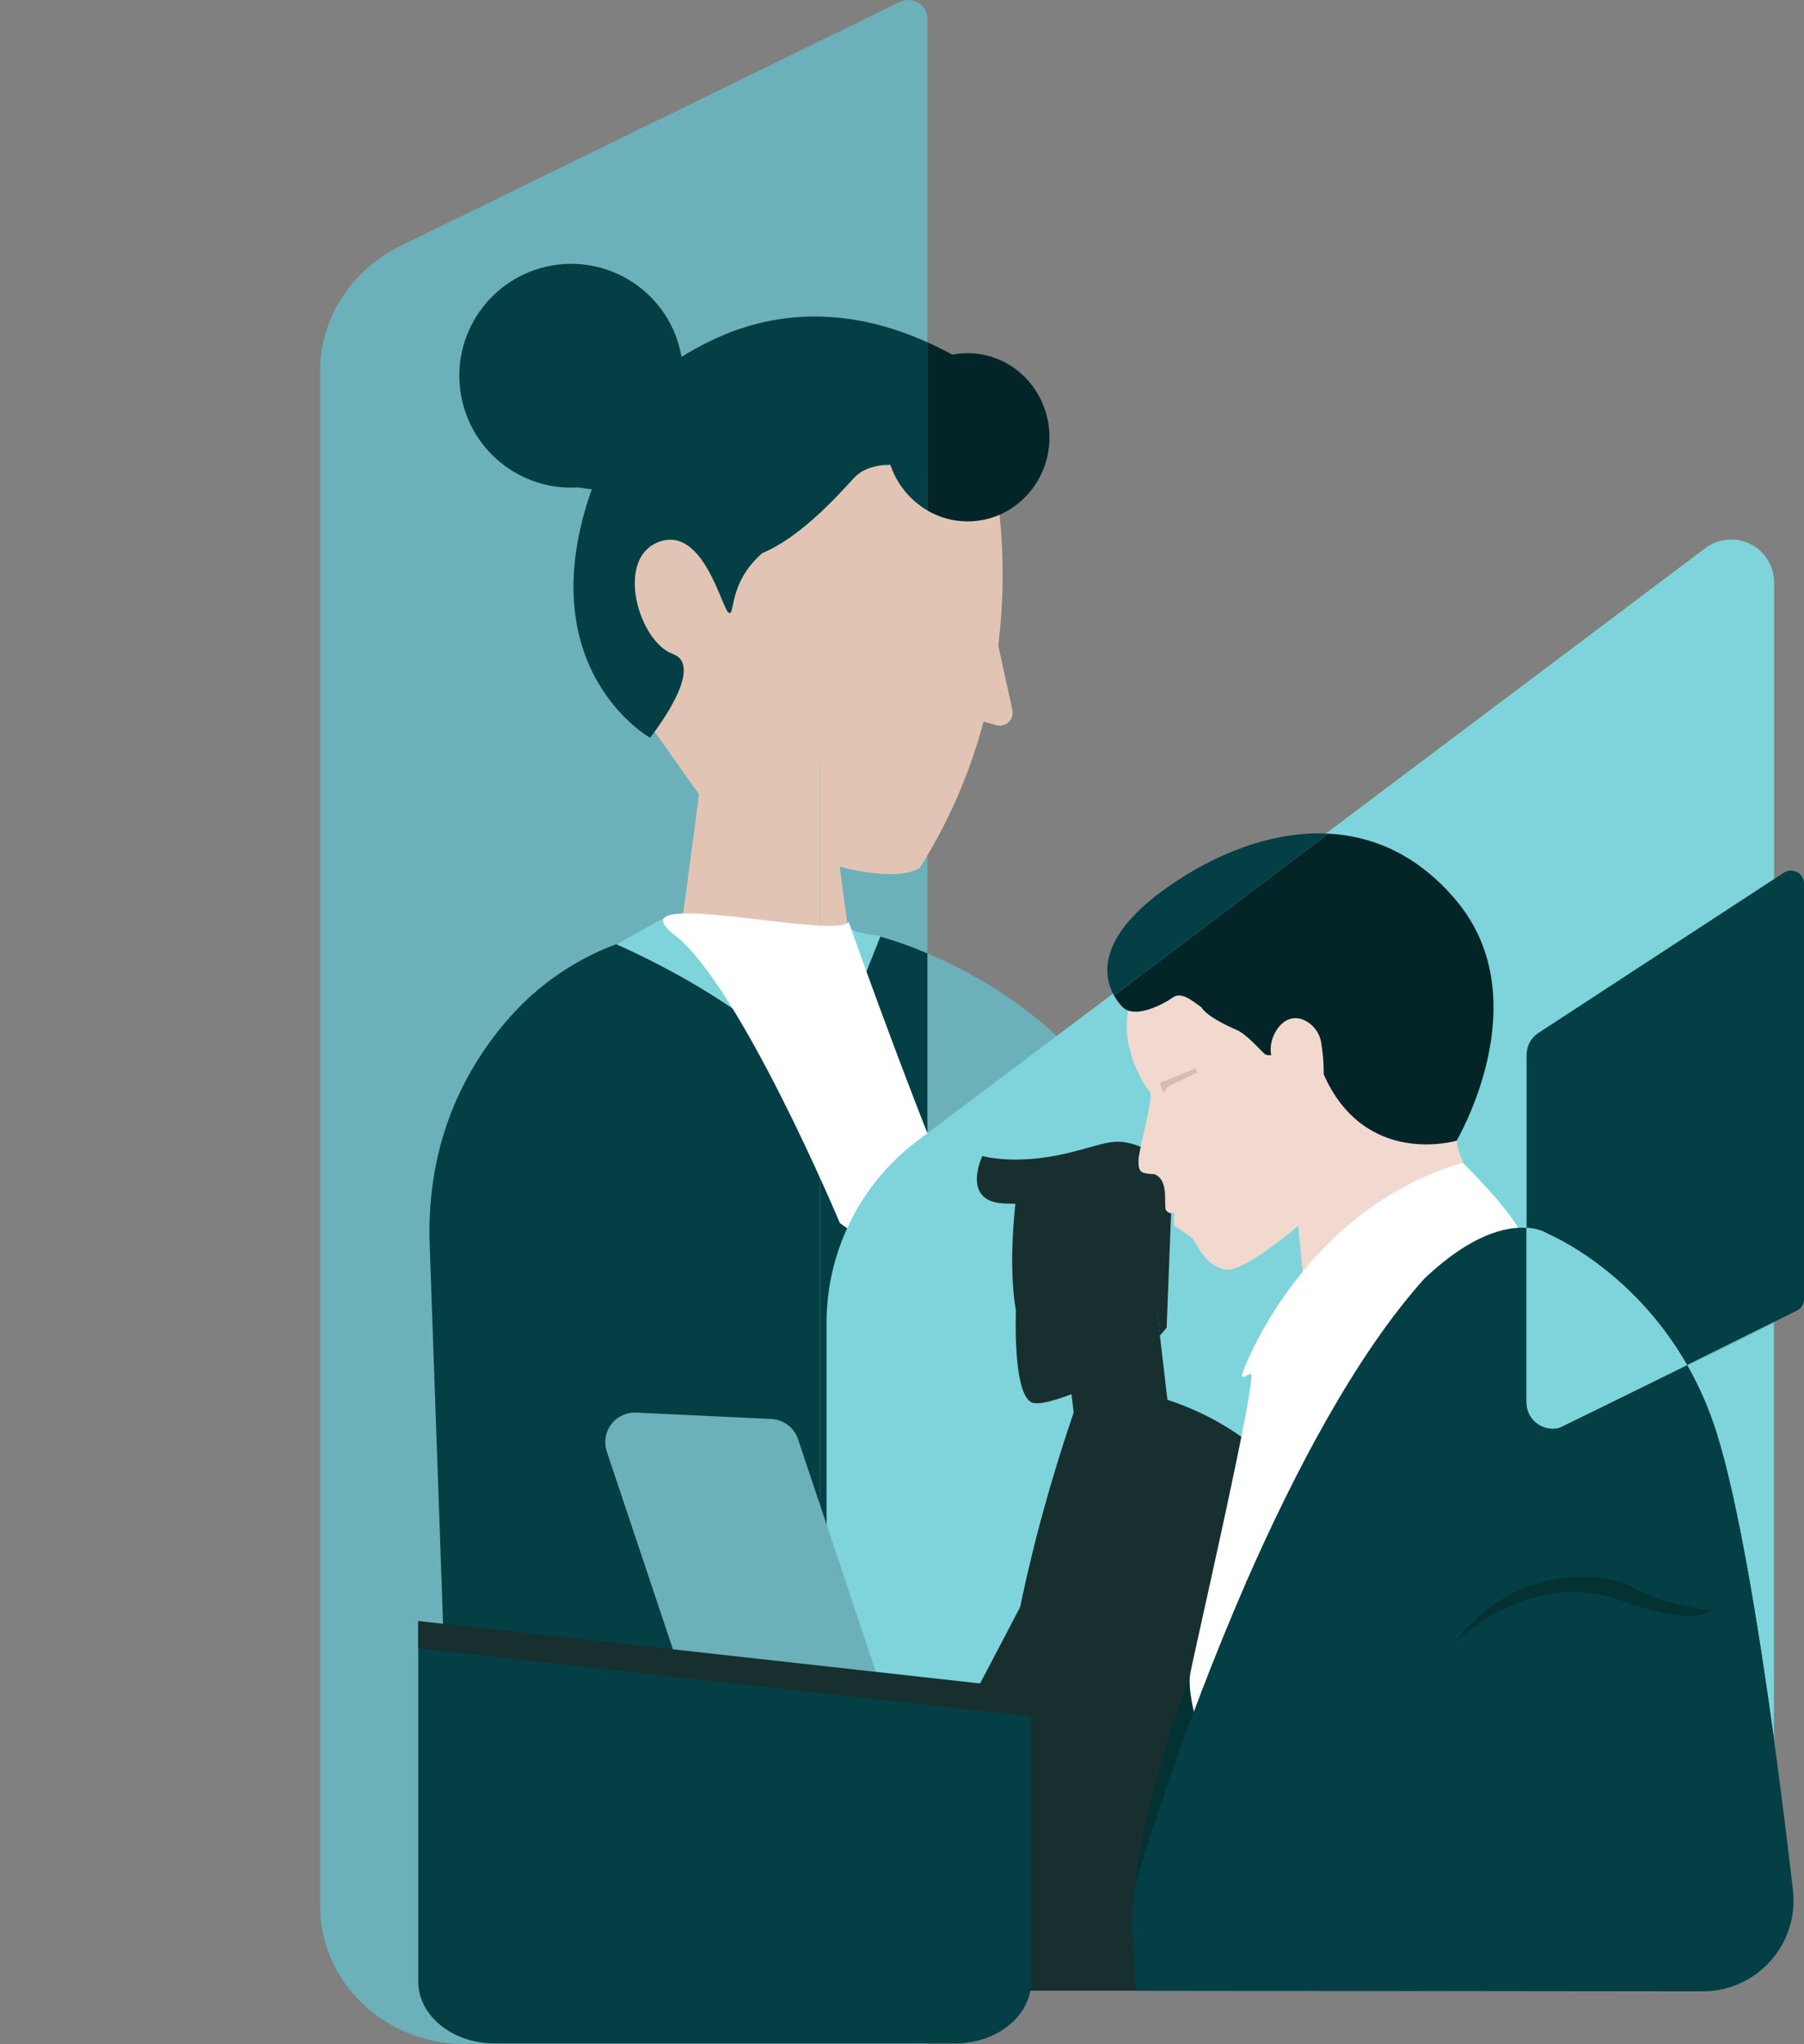
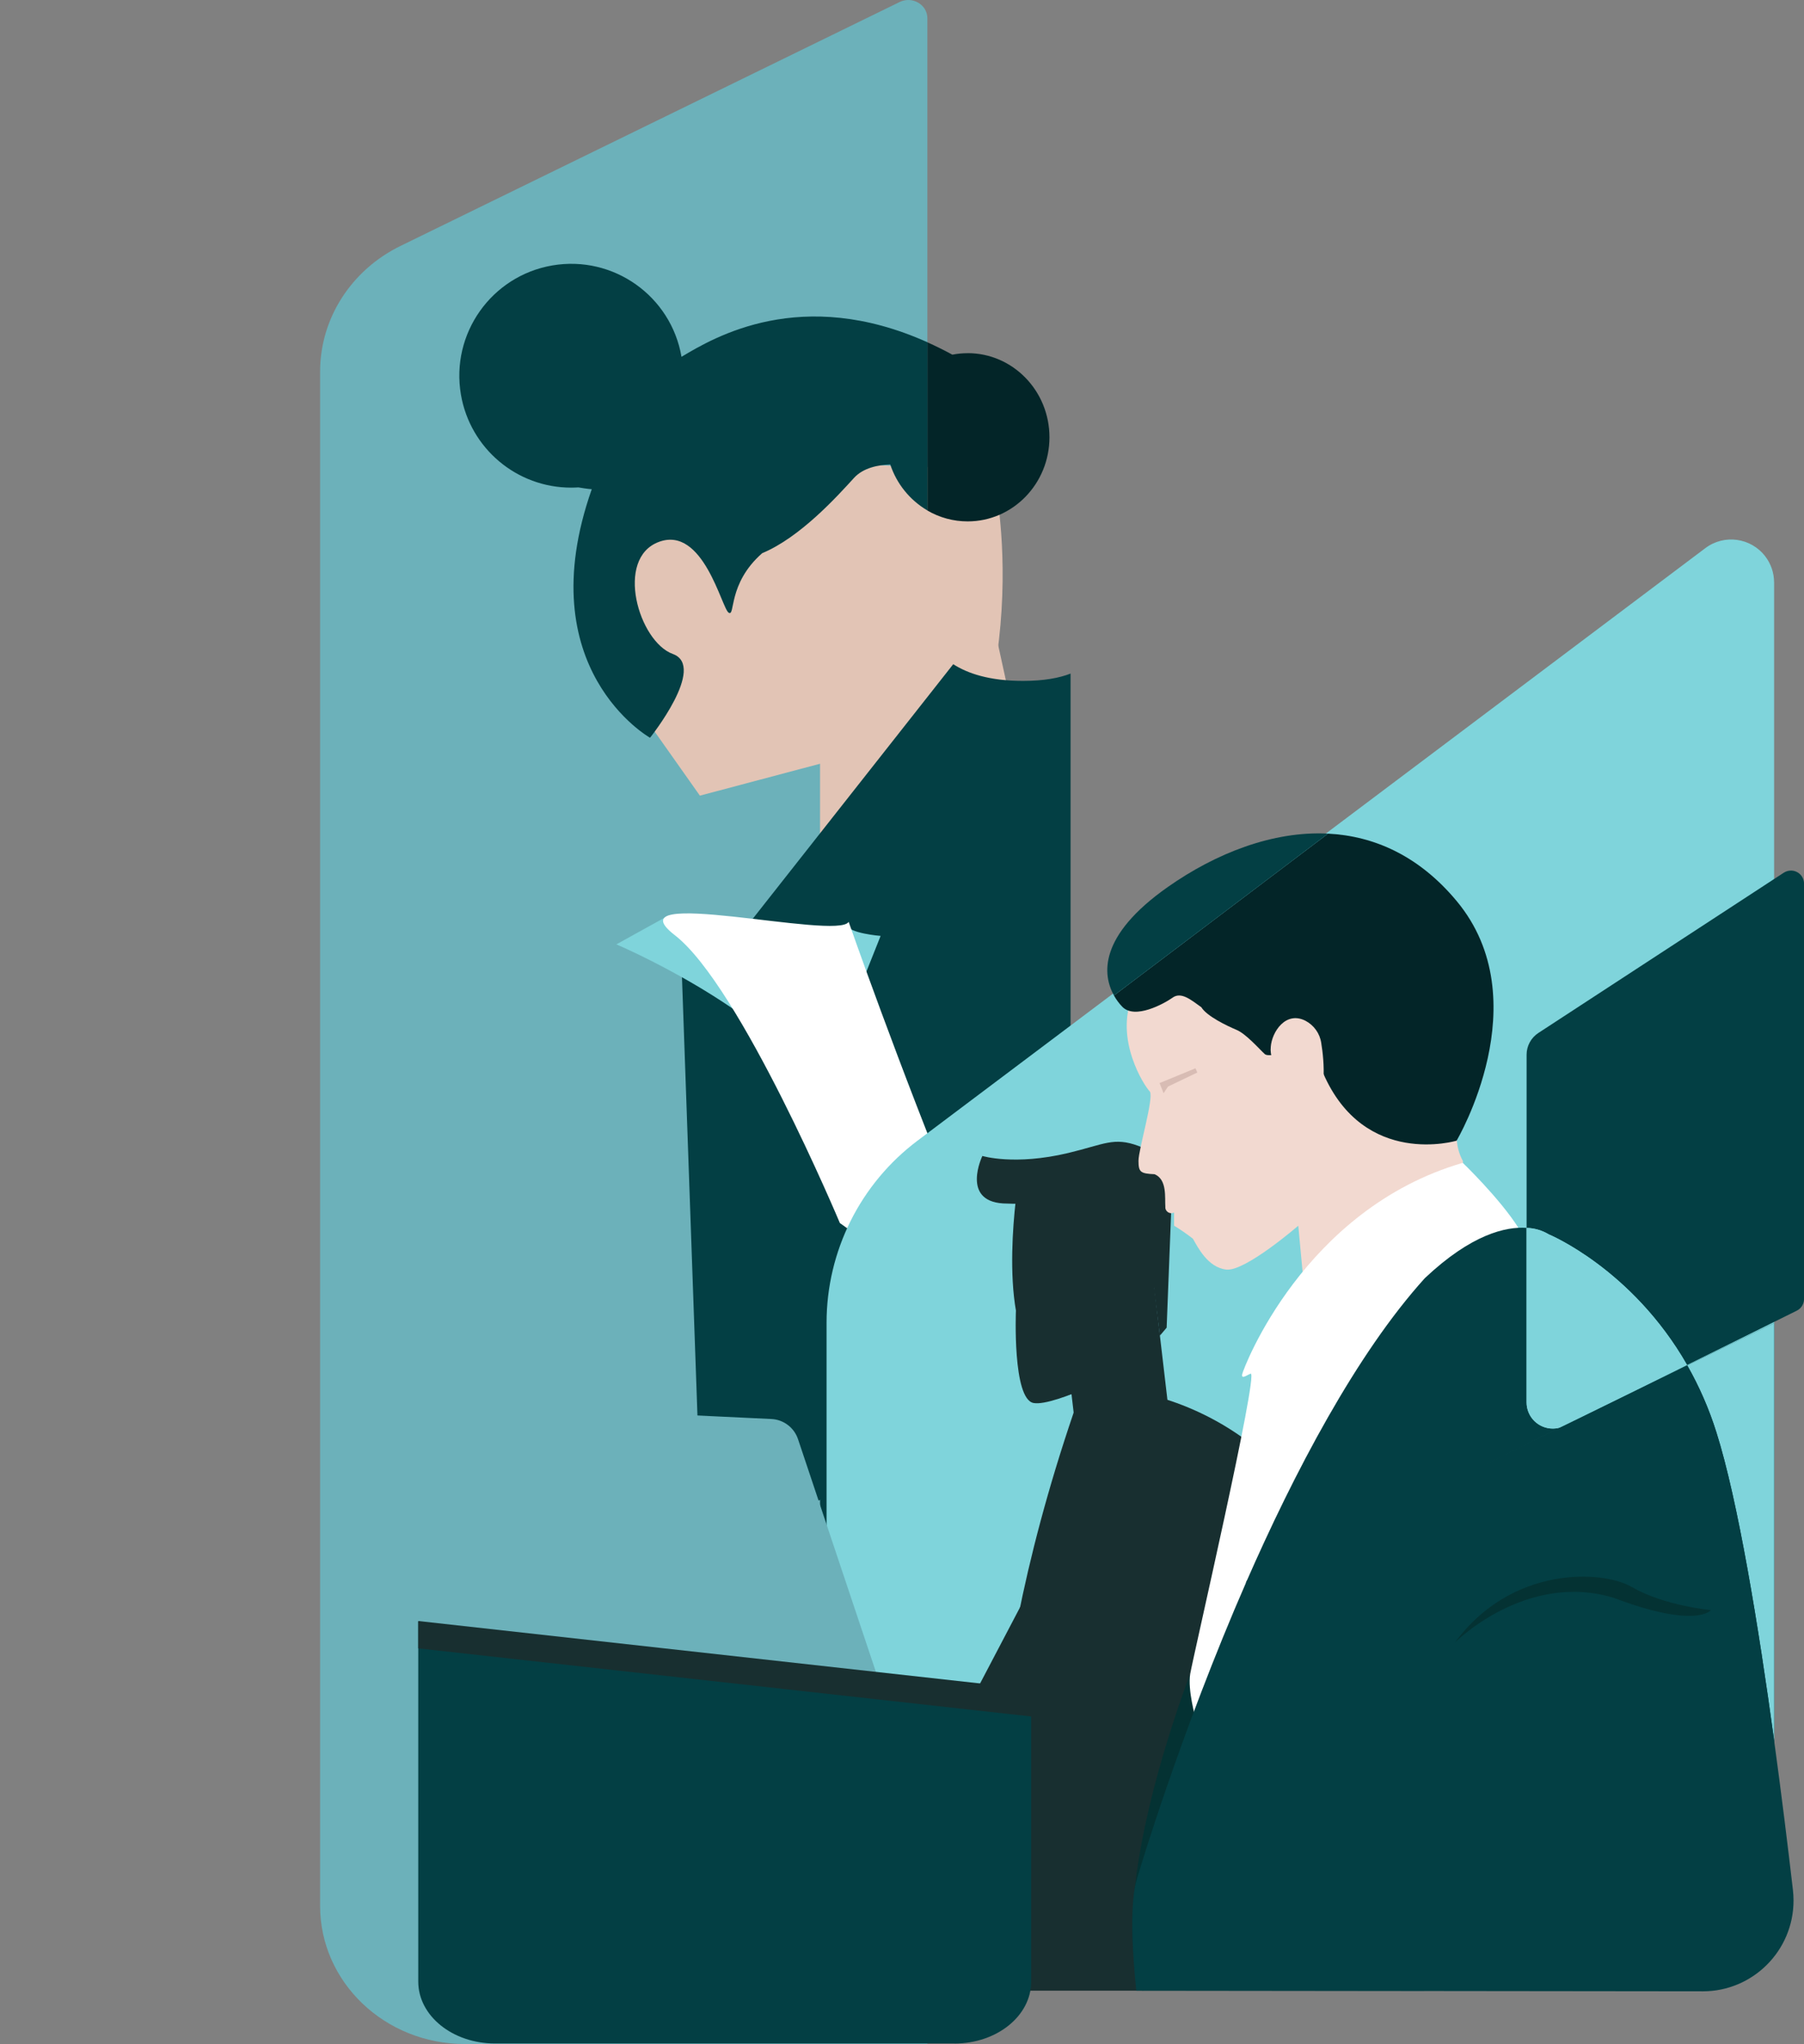
<svg xmlns="http://www.w3.org/2000/svg" id="a" viewBox="0 0 512 580">
  <rect x="0" y="0" width="512" height="580" fill="#808080" stroke="none" />
  <g id="b">
    <path id="c" d="m225.47,118.3c.36,9.63,1.27,19.23,2.75,28.75,2.98,20.24,11.91,32.16,17.28,46.1-.98,2.56-1.71,4.6-2.1,5.84-18.4-34.5-21.91-61.35-17.93-80.68" fill="#5b322a" stroke-width="0" />
    <path id="d" d="m283.18,182.53l4.14,18.92c.43,1.98-.82,3.94-2.8,4.37-.59.13-1.21.11-1.79-.06l-10.44-2.99,10.9-20.25Z" fill="#e2c4b5" stroke-width="0" />
    <path id="e" d="m246.78,106.21c0,17.54-14.22,31.76-31.76,31.76-17.54,0-31.76-14.22-31.76-31.76,0-17.54,14.22-31.76,31.76-31.76h0c17.54,0,31.76,14.22,31.76,31.76" fill="#5b322a" stroke-width="0" />
    <path id="f" d="m131.92,580h131.28V5.18c0-3.87-4.28-6.37-7.89-4.6L113.68,69.78c-14.01,6.84-22.83,20.61-22.83,35.63v435.4c0,21.64,18.39,39.19,41.07,39.19" fill="#6cb1ba" stroke-width="0" />
-     <path id="g" d="m232.74,263.5c-13.11-1.31-26.32-1.28-39.43.08l6.07-45.45c-4.99-10.07-6.25-21.58-3.53-32.49l1.26-5.05c-.68-.66-1.3-1.37-1.86-2.13-4.09-5.64-3.66-12.59.96-15.52,1.68-1.02,3.65-1.46,5.61-1.25l7.67-30.82,31.09.82c-5.1,6.79-7.85,15.06-7.83,23.56v108.25Z" fill="#e2c4b5" stroke-width="0" />
    <path id="h" d="m261,246.33c-3.82,2.21-10.21,2.03-16.9.86-1.95-.34-3.88-.77-5.78-1.28l2.45,18.49c-2.73-.35-5.4-.65-8.03-.9v-108.25c-.01-8.49,2.74-16.76,7.83-23.56l41.06,1.56s14.42,57.65-20.63,113.08" fill="#e2c4b5" stroke-width="0" />
    <path id="i" d="m232.74,263.5v17.89c-3.21,1.25-7.57,2.08-13.52,2.08-9.67,0-15.91-2.2-19.91-4.82-4.56-3.1-6.95-8.52-6.15-13.97l.15-1.09c13.11-1.36,26.31-1.39,39.43-.08" fill="#e2c4b5" stroke-width="0" />
    <path id="j" d="m240.77,264.41l.76,5.76s.82,7.48-8.79,11.22v-17.89c2.63.25,5.3.55,8.03.9" fill="#e2c4b5" stroke-width="0" />
    <path id="k" d="m265.04,144.02l-38.42-15.95-54.07,34.35,2.14,29.44,23.95,33.91,60.71-16.12,5.69-65.63Z" fill="#e2c4b5" stroke-width="0" />
    <path id="l" d="m274.63,100.22c-1.46,0-2.91.14-4.34.42-2.41-1.31-4.78-2.48-7.09-3.51v47.73c3.47,2.03,7.41,3.09,11.43,3.09,12.82,0,23.22-10.69,23.22-23.87s-10.4-23.87-23.22-23.87" fill="#032528" stroke-width="0" />
    <path id="m" d="m193.42,101.26c-2.96-17.29-19.38-28.9-36.66-25.94s-28.9,19.38-25.94,36.66c2.61,15.25,15.83,26.39,31.3,26.39.69,0,1.37-.03,2.05-.07,2.27.41,3.78.52,3.78.52-17.98,51.08,16.54,70.52,16.54,70.52,0,0,16.18-20.24,6.47-23.77s-16.54-27.15-3.95-31.81c12.59-4.66,17.8,18.79,19.78,20.08s-.36-8.19,9.53-16.87c10.79-4.5,21.22-16.06,26.07-21.37,2.66-2.91,6.95-3.69,10.28-3.8,1.81,5.48,5.56,10.12,10.54,13.04v-47.73c-35.81-16.05-60.42-1.46-69.78,4.13" fill="#033f44" stroke-width="0" />
    <path id="n" d="m263.2,270.55v213.7l58.88-18.87,6.91-99.2c2.6-58.96-42.41-85.74-65.8-95.63" fill="#6cb1ba" stroke-width="0" />
    <path id="o" d="m249.56,265.71c-2.99-.5-5.92-.93-8.79-1.3l.76,5.76s.82,7.48-8.79,11.22v212.61l30.46-9.76v-213.7c-4.43-1.92-8.99-3.54-13.64-4.84" fill="#033f44" stroke-width="0" />
-     <path id="p" d="m199.44,278.73c-4.61-3.03-7.06-8.45-6.29-13.91l.16-1.24-.24.03c-18.66,2.04-35.9,10.95-48.36,25-12.3,13.9-23.98,35.17-22.74,65.25l6.09,172.35,104.68-32.21v-212.62c-3.2,1.25-7.57,2.08-13.52,2.08-9.57,0-15.78-2.16-19.78-4.74" fill="#033f44" stroke-width="0" />
+     <path id="p" d="m199.44,278.73c-4.61-3.03-7.06-8.45-6.29-13.91l.16-1.24-.24.03l6.09,172.35,104.68-32.21v-212.62c-3.2,1.25-7.57,2.08-13.52,2.08-9.57,0-15.78-2.16-19.78-4.74" fill="#033f44" stroke-width="0" />
    <path id="q" d="m240.46,262.37l-.28,12.57-50.3-15.24-14.95,8.27s41.4,17.49,57.68,41.11l17.32-43.51s-9.42-.76-9.48-3.2" fill="#7fd4db" stroke-width="0" />
    <path id="r" d="m240.86,261.57s14.33,41.04,31.14,81.88c16.82,40.84-33.63,3.6-33.63,3.6,0,0-28.23-67.26-46.84-81.68-18.62-14.41,46.33,1.6,49.33-3.8" fill="#fff" stroke-width="0" />
    <path id="s" d="m503.52,165.22v335.8l-268.93-7.15v-118.56c.01-20.32,9.59-39.46,25.84-51.66l223.55-168.1c5.37-4.06,13.01-2.99,17.07,2.38,1.59,2.1,2.45,4.66,2.46,7.29" fill="#7fd4db" stroke-width="0" />
    <path id="t" d="m503.52,375.42l-206.35,100.76,30.66,30.93,175.69,9.37v-141.07Z" fill="#033f44" stroke-width="0" />
    <path id="u" d="m190.76,486.1l-15.15,2.43-14.21,15.4s6.93,3.36,17.32-7.4c20.51-1.45,14.94-5.14,14.94-5.14l-2.9-5.29Z" fill="#dbafae" stroke-width="0" />
    <path id="v" d="m343.29,466.8s-33.1,60.61-53.3,64.08c-20.2,3.46-112.11-27.18-112.11-27.18v-12.09l91.91,2.03,21.81-41.56,51.69,14.72Z" fill="#182f30" stroke-width="0" />
    <path id="w" d="m291.67,564.86c-3.09.09-5.82-2.03-6.48-5.06l-.17-.93c-3.9-21.59-8.8-78.6,22.44-165.89,89,4.15,97,118.88,96.95,160.64,0,4.81-.12,8.65-.22,11.25h-112.52Z" fill="#182f30" stroke-width="0" />
    <path id="x" d="m327.63,365.62l3.7,31.59c-3.43,5.3-9.07,8.78-15.34,9.47-10.47,1.04-11.28-5.91-11.28-5.91l-2.41-20.58,15.06-5.26,10.28-9.31Z" fill="#182f30" stroke-width="0" />
    <path id="y" d="m301.67,386.42c-3.23.23-6.28.04-7.99-1.09-10.89-12.72-4.61-50.57-4.61-50.57l34.38,2.22,3.96,24.55c1.02,6.66-1.4,13.38-6.44,17.85-5.67,4.08-12.35,6.51-19.31,7.05" fill="#182f30" stroke-width="0" />
    <path id="z" d="m307.66,339.2c-7.5,1.89-15.25,2.66-22.98,2.28-12-.76-5.87-13.47-5.87-13.47,0,0,9.15,2.8,24.39-.85,10.29-2.46,12.88-4.61,19.97-1.98,9.63,3.57,9.21,18.96,9.21,18.96l-1.27,32.59-1.92,2.27s-2.65-21.12-3.42-27.61c-2.32-2.76-4.45-2.55-6.01-1.65-1.63.97-2.52,2.81-2.28,4.69l3.9,33.32s-21.96,11.44-28.02,10.36c-6.06-1.07-5.03-26.16-5.03-26.16,0,0,6.44-3.37,12.31,1.51,5.81,4.84,11.46-1.36,11.46-1.36l-4.46-32.9Z" fill="#182f30" stroke-width="0" />
    <path id="aa" d="m322.6,348.61c-2.61.06-4.83,2.59-4.95,5.65s1.89,5.49,4.5,5.44,4.83-2.59,4.95-5.65-1.89-5.49-4.5-5.44" fill="#182f30" stroke-width="0" />
    <path id="ab" d="m360.76,484.65s-33.1,60.61-53.3,64.08-108.5-36.31-108.5-36.31l-3.6-13.04,91.91,12.12,21.81-41.56,51.69,14.72Z" fill="#182f30" stroke-width="0" />
    <path id="ac" d="m174.83,500.47c-.11-1.4.71-2.7,2.02-3.21l12.68-4.94c3.14-1.22,6.61-1.24,9.77-.06l12.53,2.46,1.34,2.25.89,11.55c-2.44-1-3.86-1.62-3.86-1.62l-8.04-1.02s-17.29,11.69-22.88-1.68c-2.33,12.94-5.98,11.35-5.98,11.35l1.55-15.08Z" fill="#efbfbd" stroke-width="0" />
    <path id="ad" d="m337.8,474.96s-24.29,62.21-13.77,89.89c1.18.16,4.7-1,9.68-5.99,18.89-18.93,10.69-76.25,4.08-83.9" fill="#043233" stroke-width="0" />
    <path id="ae" d="m413.44,322.72c.02,2.33.61,4.62,1.72,6.67,1.91,3.81-45.35,32.77-45.35,32.77l-1.34-14.36s-15.05,13.02-20.39,12.45-8.19-6.48-9.52-8.77c-1.71-1.33-3.49-2.56-5.34-3.69v-3.74c-.82.44-1.85.12-2.29-.7-.15-.28-.22-.6-.19-.92-.19-2.57.57-7.72-3.05-9.24-4-.19-4.57-.57-4.57-3.81s4.38-17.72,3.24-19.63c-1.72-1.72-10-14.86-5-26.87s50.73-6.48,92.08,39.82" fill="#f2d9d0" stroke-width="0" />
    <path id="af" d="m331.51,251.64c-20.02,14.04-18.55,25.11-15.35,30.83l60.77-45.93c-15.69-.79-31.84,5.58-45.42,15.1" fill="#033f44" stroke-width="0" />
    <path id="ag" d="m332.8,283.08c2.43-1.72,5.15.57,8.15,2.72,1.57,2.57,7.29,5.29,10,6.43s6.43,5.43,8,6.86,8.43-2.86,16.58,5.43c11.72,27.01,37.87,19.15,37.87,19.15,0,0,23.58-39.73,0-68.02-10.7-12.84-23.43-18.44-36.47-19.1l-60.77,45.93c.64,1.16,1.43,2.22,2.35,3.18,3.57,3.72,11.86-.86,14.29-2.57" fill="#032528" stroke-width="0" />
    <path id="ah" d="m415.16,329.96s10.43,10.02,15.79,18.44c-4.17,3.47-91.63,139.14-91.63,139.14,0,0-2.29-8-1.52-12.58s19.57-85.94,17.15-85.17c-.93.3-2.76,1.79-2.38.08s17.43-46.76,62.59-59.91" fill="#fff" stroke-width="0" />
    <path id="ai" d="m366.31,311.18c.56-.7.58-1.69.05-2.42-2.05-2.83-5.13-7.21-5.16-8.04-.48-1.16-.67-2.42-.54-3.67.31-4.23,4.23-10.25,9.84-7.41,2.4,1.26,4.07,3.58,4.48,6.26.86,5.23,1.84,15.92-3.07,21.54-5.63,3.58-8.05-3.23-5.76-6.06.06-.07.11-.14.17-.21" fill="#f2d9d0" stroke-width="0" />
    <path id="aj" d="m329.1,307.33l10.19-4.2.52,1.2-8.3,3.98-1.27,1.89-1.14-2.87Z" fill="#d8bcb4" stroke-width="0" />
    <path id="ak" d="m259.29,506.38l-56.35-2.68-30.73-91.82c-1.47-4.4.9-9.16,5.3-10.63.99-.33,2.03-.47,3.06-.42l38.36,1.82c3.46.16,6.46,2.44,7.56,5.72l32.8,98Z" fill="#6cb1ba" stroke-width="0" />
    <path id="al" d="m270.89,579.85h-130.42c-12.02,0-21.76-7.86-21.76-17.55v-102.21l173.95,23.43v78.79c0,9.7-9.74,17.55-21.76,17.55" fill="#033f44" stroke-width="0" />
    <path id="am" d="m478.87,387.46s-.05-.09-.07-.13l-23.35,11.56,23.42-11.44Z" fill="#033f44" stroke-width="0" />
    <path id="an" d="m433.27,397.98v-49.57c-5.82-.39-15.59,1.73-28.88,14.27-19.38,21.41-37.09,55.15-50.82,86.52l89.49-44.2c-3.93,1.28-8.15-.87-9.43-4.8-.23-.72-.36-1.47-.37-2.22" fill="#033f44" stroke-width="0" />
    <path id="ao" d="m331.12,507.12c-4.87,14.14-7.92,24.2-8.61,26.63-2.57,9,0,31.12,0,31.12l160.75.18c14.23,0,25.77-11.54,25.77-25.77,0-.99-.06-1.98-.17-2.97-1.4-12.09-3.23-27.03-5.36-42.58l-2.4,18.72-169.99-5.32Z" fill="#033f44" stroke-width="0" />
    <path id="ap" d="m506.27,247.63l-69.65,45.47c-2.09,1.36-3.35,3.69-3.35,6.18v49.14c2.22.06,4.38.69,6.28,1.83,0,0,23.62,9.75,39.26,37.08l31.14-15.42c1.26-.63,2.06-1.91,2.06-3.32v-117.85c0-2.05-1.66-3.71-3.71-3.71-.72,0-1.42.21-2.03.6" fill="#033f44" stroke-width="0" />
    <path id="aq" d="m439.55,350.25c-1.9-1.14-4.06-1.77-6.28-1.83l45.54,38.91c-15.63-27.33-39.26-37.08-39.26-37.08" fill="#7fd4db" stroke-width="0" />
    <path id="ar" d="m433.27,397.98c0,4.08,3.3,7.38,7.38,7.38.78,0,1.55-.12,2.29-.37l12.51-6.11,23.35-11.56-45.54-38.91v49.57Z" fill="#7fd4db" stroke-width="0" />
    <path id="as" d="m503.52,493.81v-118.39l-24.65,12.03c3.42,6.01,6.19,12.36,8.26,18.96,6.16,19.46,11.94,54.93,16.38,87.4" fill="#7fd4db" stroke-width="0" />
    <path id="at" d="m443.92,404.6c-.32.16-.65.29-.98.4l-89.05,43.49c-9.58,21.9-17.38,43-22.83,58.8l172.46,9.2v-22.68c-4.45-32.47-10.23-67.93-16.39-87.4-2.07-6.59-4.84-12.95-8.26-18.96l-23.43,11.44-11.52,5.71Z" fill="#033f44" stroke-width="0" />
    <path id="au" d="m455.45,398.89l-12.51,6.11c.34-.11.67-.24.98-.4l11.53-5.71Z" fill="#033f44" stroke-width="0" />
    <path id="av" d="m412.97,466.02s20.29-20.29,45.16-12.58c23.44,8.86,27.44,3.43,27.44,3.43,0,0-13.24-1.21-22.39-6.53-8.48-4.93-34.2-6.05-50.21,15.67" fill="#043233" stroke-width="0" />
    <path id="aw" d="m292.66,487.06l-173.95-19.33v-7.76l173.95,19.33v7.76Z" fill="#182f30" stroke-width="0" />
  </g>
</svg>